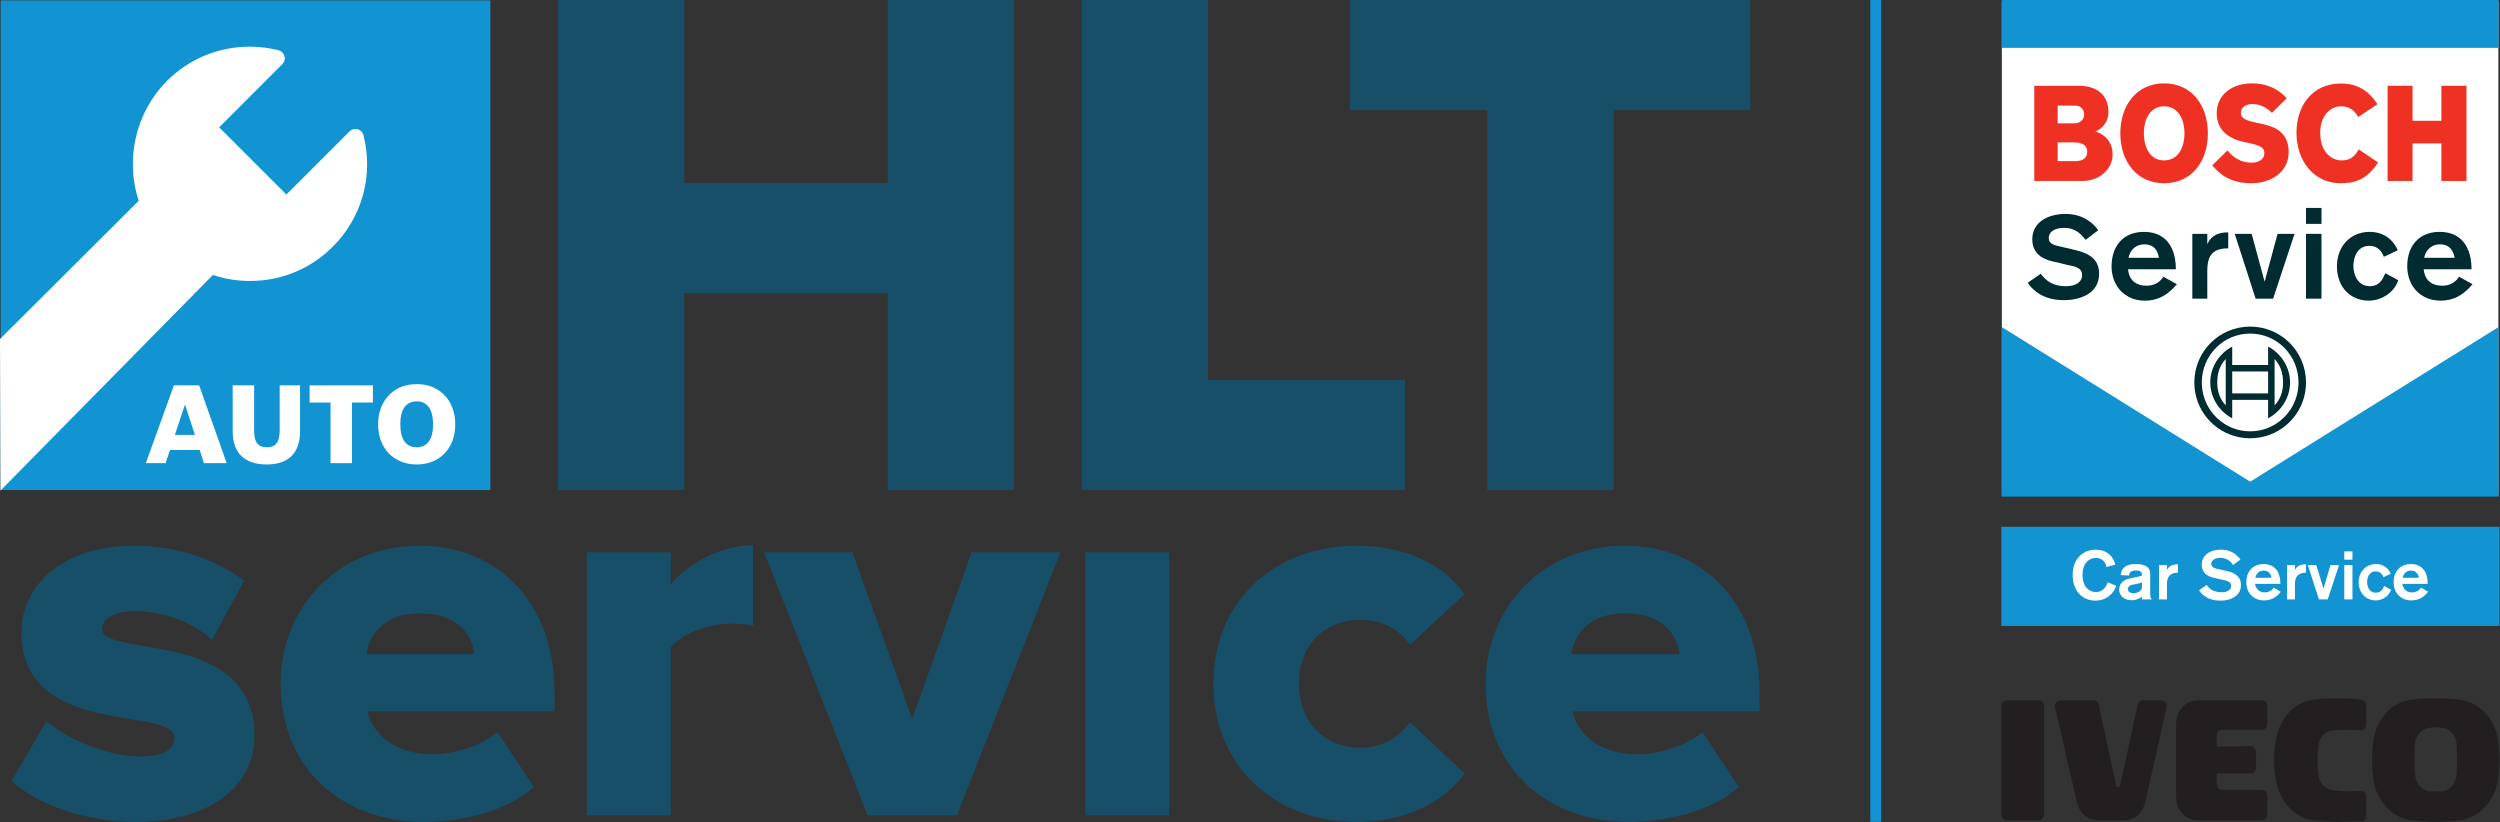
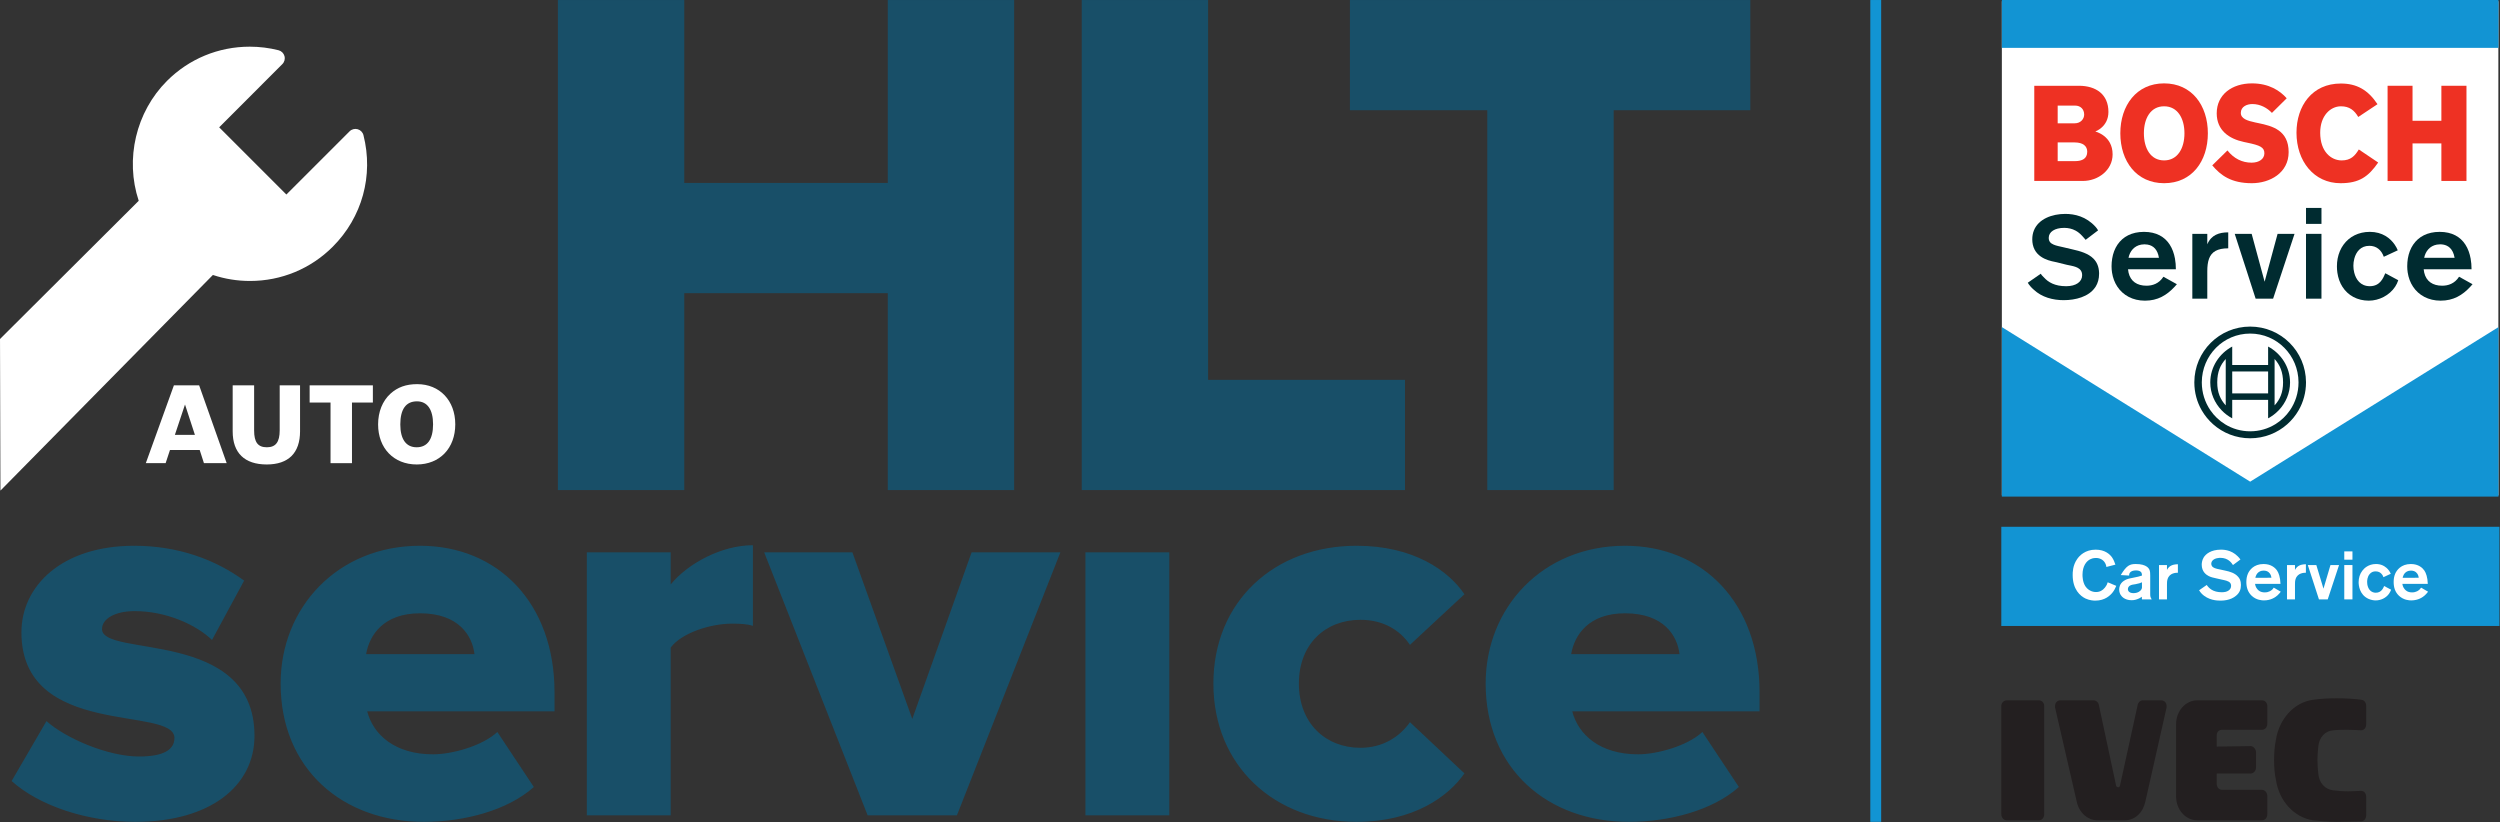
<svg xmlns="http://www.w3.org/2000/svg" width="1627" height="535" viewBox="0 0 1627 535" version="1.1" xml:space="preserve" style="fill-rule:evenodd;clip-rule:evenodd;stroke-linejoin:round;stroke-miterlimit:2;">
  <rect x="0" y="0" width="1627" height="535" fill="#333333" stroke="none" />
  <g transform="matrix(1,0,0,1,-72.378,-58.456)">
    <g transform="matrix(4.167,0,0,4.167,0,0)">
      <g transform="matrix(1,0,0,1,407.519,135.87)">
-         <path d="M0,-6.274C-0.494,-9.531 -2.893,-12.152 -5.854,-12.548C-6.912,-12.707 -8.183,-12.787 -9.522,-12.787L-10.017,-12.787C-11.356,-12.787 -12.556,-12.707 -13.685,-12.548C-16.646,-12.152 -18.975,-9.531 -19.467,-6.274C-19.538,-5.717 -19.68,-4.447 -19.68,-3.176C-19.68,-1.826 -19.538,-0.555 -19.467,-0.079C-18.975,3.257 -16.646,5.798 -13.685,6.276C-12.556,6.356 -11.356,6.513 -9.945,6.513L-9.522,6.513C-8.183,6.513 -6.912,6.356 -5.854,6.276C-2.893,5.798 -0.494,3.257 0,-0.079C0.07,-0.555 0.212,-1.826 0.212,-3.176C0.212,-4.447 0.07,-5.717 0,-6.274M-6.489,-0.873C-6.701,0.795 -7.759,1.748 -8.817,1.748L-10.651,1.748C-11.639,1.748 -12.768,0.795 -12.979,-0.873C-13.049,-1.587 -13.049,-2.302 -13.049,-3.096C-13.049,-3.89 -13.049,-5.003 -12.979,-5.717C-12.837,-7.068 -11.851,-8.1 -10.58,-8.179C-10.298,-8.259 -10.086,-8.259 -9.734,-8.259L-8.817,-8.179C-7.547,-8.1 -6.63,-7.068 -6.489,-5.717C-6.419,-5.003 -6.419,-3.89 -6.419,-3.176C-6.419,-2.302 -6.419,-1.587 -6.489,-0.873" style="fill:rgb(35,31,32);fill-rule:nonzero;" />
-       </g>
+         </g>
    </g>
    <g transform="matrix(4.167,0,0,4.167,0,0)">
      <g transform="matrix(1,0,0,1,372.534,132.775)">
        <path d="M0,-0.081C0,-1.114 0.071,-2.145 0.282,-3.179C0.776,-6.435 3.104,-9.056 6.066,-9.453C7.124,-9.611 8.394,-9.69 9.734,-9.69C11.215,-9.69 12.555,-9.611 13.684,-9.453C14.107,-9.374 14.389,-8.977 14.389,-8.5L14.389,-5.641C14.389,-5.085 14.036,-4.687 13.613,-4.687C13.613,-4.687 12.273,-4.767 11.568,-4.767C10.721,-4.767 10.016,-4.767 9.24,-4.687C7.971,-4.607 7.054,-3.576 6.913,-2.225C6.842,-1.511 6.771,-0.796 6.771,-0.081L6.771,-0.002C6.771,0.713 6.842,1.428 6.913,2.144C7.054,3.493 7.9,4.526 9.24,4.686C9.945,4.765 10.792,4.843 11.568,4.843C12.273,4.843 13.613,4.765 13.613,4.765C14.036,4.765 14.389,5.161 14.389,5.717L14.389,8.576C14.389,9.053 14.107,9.45 13.684,9.529C12.555,9.529 11.215,9.609 9.734,9.609C8.394,9.609 7.124,9.45 6.066,9.371C3.104,8.895 0.776,6.353 0.282,3.017C0.071,2.064 0,1.031 0,-0.002L0,-0.081Z" style="fill:rgb(35,31,32);fill-rule:nonzero;" />
      </g>
    </g>
    <g transform="matrix(4.167,0,0,4.167,0,0)">
      <g transform="matrix(1,0,0,1,370.63,128.168)">
        <path d="M0,9.213C0.493,9.213 0.846,9.689 0.846,10.166L0.846,13.025C0.846,13.581 0.493,13.979 0,13.979L-10.086,13.979C-11.92,13.979 -13.402,12.311 -13.402,10.246L-13.402,-1.033C-13.402,-3.099 -11.92,-4.766 -10.086,-4.766L0,-4.766C0.493,-4.766 0.846,-4.369 0.846,-3.892L0.846,-1.112C0.846,-0.557 0.493,-0.159 0,-0.159L-6.207,-0.159C-6.701,-0.159 -7.053,0.158 -7.053,0.715L-7.053,2.462L-1.763,2.383C-1.34,2.383 -0.917,2.859 -0.917,3.336L-0.917,5.718C-0.917,6.274 -1.34,6.671 -1.763,6.671L-7.053,6.671L-7.053,8.26C-7.053,8.816 -6.701,9.213 -6.207,9.213L0,9.213Z" style="fill:rgb(35,31,32);fill-rule:nonzero;" />
      </g>
    </g>
    <g transform="matrix(4.167,0,0,4.167,0,0)">
      <g transform="matrix(1,0,0,1,344.955,123.402)">
        <path d="M0,18.744C-1.48,18.744 -2.751,17.632 -3.174,16.123L-6.63,1.112L-6.63,0.873C-6.63,0.396 -6.277,0 -5.783,0L-0.635,0C-0.212,0 0.142,0.317 0.211,0.714L2.893,13.264C2.893,13.423 3.033,13.581 3.245,13.581C3.387,13.581 3.527,13.423 3.527,13.264L6.278,0.714C6.349,0.317 6.701,0 7.054,0L9.945,0C10.439,0 10.792,0.396 10.792,0.873L10.792,1.112L7.478,15.805C7.124,17.473 5.926,18.744 4.232,18.744L0,18.744Z" style="fill:rgb(35,31,32);fill-rule:nonzero;" />
      </g>
    </g>
    <g transform="matrix(4.167,0,0,4.167,0,0)">
      <g transform="matrix(1,0,0,1,330.778,142.145)">
        <path d="M0,-18.743L5.008,-18.743C5.502,-18.743 5.854,-18.347 5.854,-17.869L5.854,-0.952C5.854,-0.396 5.502,0 5.008,0L0,0C-0.424,0 -0.847,-0.396 -0.847,-0.952L-0.847,-17.869C-0.847,-18.347 -0.424,-18.743 0,-18.743" style="fill:rgb(35,31,32);fill-rule:nonzero;" />
      </g>
    </g>
    <g transform="matrix(4.167,0,0,4.167,0,0)">
      <g transform="matrix(1,0,0,1,0,52.76)">
        <rect x="329.932" y="43.541" width="77.8" height="15.491" style="fill:rgb(18,148,211);" />
      </g>
    </g>
    <g transform="matrix(4.167,0,0,4.167,0,0)">
      <g transform="matrix(1,0,0,1,346.345,105.13)">
        <path d="M0,-2.553C-0.011,-2.648 -0.053,-2.896 -0.192,-3.154C-0.48,-3.69 -1.05,-3.968 -1.65,-3.958C-2.081,-3.958 -2.381,-3.83 -2.53,-3.754C-3.088,-3.475 -3.732,-2.746 -3.732,-1.329C-3.732,-1.116 -3.722,-0.215 -3.282,0.462C-3.13,0.687 -2.949,0.879 -2.734,1.02C-2.283,1.331 -1.834,1.362 -1.63,1.362C-1.04,1.362 -0.601,1.127 -0.236,0.675C-0.085,0.493 0.033,0.268 0.065,0.213C0.108,0.117 0.14,0.032 0.205,-0.161L1.546,0.398C1.385,0.783 1.234,1.084 0.976,1.417C0.623,1.866 -0.203,2.703 -1.725,2.703C-1.985,2.703 -2.594,2.681 -3.25,2.381C-4.107,1.973 -5.267,0.943 -5.267,-1.297C-5.267,-1.705 -5.267,-2.789 -4.568,-3.786C-4.203,-4.312 -3.335,-5.256 -1.672,-5.256C-0.224,-5.256 0.537,-4.538 0.88,-4.054C1.126,-3.69 1.277,-3.314 1.406,-2.917L0,-2.553Z" style="fill:white;fill-rule:nonzero;" />
      </g>
    </g>
    <g transform="matrix(4.167,0,0,4.167,0,0)">
      <g transform="matrix(1,0,0,1,353.188,103.113)">
-         <path d="M0,3.659C0,4.066 0.022,4.184 0.237,4.527L-1.288,4.527L-1.317,4.109C-1.521,4.281 -1.705,4.367 -1.812,4.409C-2.166,4.57 -2.498,4.656 -2.896,4.656C-3.152,4.656 -4.118,4.625 -4.611,3.83C-4.697,3.691 -4.847,3.401 -4.847,2.973C-4.836,2.672 -4.771,2.071 -4.118,1.631C-3.679,1.331 -3.259,1.267 -2.768,1.169C-1.974,1.009 -1.684,0.945 -1.288,0.806C-1.288,0.665 -1.298,0.494 -1.361,0.365C-1.469,0.163 -1.736,0.001 -2.209,0.001C-2.703,0.001 -3.013,0.15 -3.152,0.334C-3.304,0.516 -3.292,0.73 -3.292,0.806L-4.602,0.73C-4.589,0.494 -4.547,-0.074 -4.021,-0.503C-3.689,-0.782 -3.185,-0.997 -2.253,-0.997C-1.372,-0.997 -0.856,-0.814 -0.524,-0.58C-0.299,-0.418 -0.182,-0.235 -0.14,-0.149C0,0.13 0,0.505 0,0.806L0,3.659ZM-1.288,1.857C-1.501,1.964 -1.778,2.06 -2.307,2.156C-2.596,2.201 -2.905,2.222 -3.175,2.382C-3.356,2.501 -3.485,2.683 -3.485,2.918C-3.485,3.24 -3.249,3.551 -2.605,3.551C-1.897,3.551 -1.479,3.187 -1.361,2.94C-1.274,2.768 -1.274,2.618 -1.288,2.445L-1.288,1.857Z" style="fill:white;fill-rule:nonzero;" />
+         <path d="M0,3.659C0,4.066 0.022,4.184 0.237,4.527L-1.288,4.527L-1.317,4.109C-1.521,4.281 -1.705,4.367 -1.812,4.409C-2.166,4.57 -2.498,4.656 -2.896,4.656C-3.152,4.656 -4.118,4.625 -4.611,3.83C-4.697,3.691 -4.847,3.401 -4.847,2.973C-4.836,2.672 -4.771,2.071 -4.118,1.631C-3.679,1.331 -3.259,1.267 -2.768,1.169C-1.974,1.009 -1.684,0.945 -1.288,0.806C-1.288,0.665 -1.298,0.494 -1.361,0.365C-1.469,0.163 -1.736,0.001 -2.209,0.001C-2.703,0.001 -3.013,0.15 -3.152,0.334C-3.304,0.516 -3.292,0.73 -3.292,0.806L-4.602,0.73C-3.689,-0.782 -3.185,-0.997 -2.253,-0.997C-1.372,-0.997 -0.856,-0.814 -0.524,-0.58C-0.299,-0.418 -0.182,-0.235 -0.14,-0.149C0,0.13 0,0.505 0,0.806L0,3.659ZM-1.288,1.857C-1.501,1.964 -1.778,2.06 -2.307,2.156C-2.596,2.201 -2.905,2.222 -3.175,2.382C-3.356,2.501 -3.485,2.683 -3.485,2.918C-3.485,3.24 -3.249,3.551 -2.605,3.551C-1.897,3.551 -1.479,3.187 -1.361,2.94C-1.274,2.768 -1.274,2.618 -1.288,2.445L-1.288,1.857Z" style="fill:white;fill-rule:nonzero;" />
      </g>
    </g>
    <g transform="matrix(4.167,0,0,4.167,0,0)">
      <g transform="matrix(1,0,0,1,355.806,106.759)">
        <path d="M0,-3.721C0.085,-3.881 0.192,-4.043 0.321,-4.161C0.75,-4.579 1.447,-4.602 1.597,-4.602L1.705,-4.602L1.705,-3.281C1.437,-3.281 0.407,-3.281 0.097,-2.294C0,-1.994 0,-1.726 0,-1.416L0,0.881L-1.245,0.881L-1.245,-4.482L0,-4.482L0,-3.721Z" style="fill:white;fill-rule:nonzero;" />
      </g>
    </g>
    <g transform="matrix(4.167,0,0,4.167,0,0)">
      <g transform="matrix(1,0,0,1,363.464,103.359)">
        <path d="M0,0.988C-0.387,0.902 -0.805,0.816 -1.148,0.633C-1.502,0.452 -2.23,-0.031 -2.23,-1.125C-2.23,-1.296 -2.211,-1.791 -1.941,-2.241C-1.6,-2.819 -0.772,-3.485 0.763,-3.485C1.437,-3.485 2.768,-3.378 3.817,-1.951L2.649,-1.082C2.411,-1.458 1.876,-2.207 0.686,-2.207C0.611,-2.207 -0.333,-2.219 -0.655,-1.629C-0.708,-1.511 -0.741,-1.404 -0.741,-1.287C-0.741,-1.158 -0.708,-1.05 -0.645,-0.943C-0.462,-0.631 -0.044,-0.516 0.653,-0.386L1.437,-0.213C2.155,-0.063 2.949,0.162 3.453,0.752C3.667,0.988 3.893,1.331 3.893,2.028C3.893,2.714 3.679,3.252 3.151,3.691C2.251,4.473 1.019,4.473 0.674,4.473C0.225,4.473 -1.223,4.451 -2.274,3.347C-2.402,3.208 -2.543,3.026 -2.64,2.855L-1.448,2.028C-1.114,2.522 -0.494,3.166 0.901,3.166C0.964,3.166 1.232,3.166 1.459,3.111C1.619,3.079 2.358,2.875 2.358,2.169C2.358,2.092 2.349,1.888 2.22,1.717C1.962,1.374 1.276,1.277 0.901,1.192L0,0.988Z" style="fill:white;fill-rule:nonzero;" />
      </g>
    </g>
    <g transform="matrix(4.167,0,0,4.167,0,0)">
      <g transform="matrix(1,0,0,1,369.565,104.699)">
        <path d="M0,0.517C0.021,0.678 0.076,1.01 0.343,1.331C0.525,1.558 0.847,1.848 1.512,1.848C2.177,1.848 2.563,1.536 2.736,1.353C2.778,1.31 2.842,1.225 2.917,1.106L4.012,1.739C3.926,1.858 3.775,2.062 3.519,2.297C3.218,2.577 2.499,3.1 1.394,3.1C1.051,3.1 0.205,3.058 -0.524,2.382C-1.136,1.805 -1.361,1.063 -1.361,0.227C-1.361,-0.224 -1.297,-0.652 -1.124,-1.06C-0.891,-1.596 -0.225,-2.583 1.33,-2.583C2.531,-2.583 3.165,-1.961 3.442,-1.553C3.689,-1.178 3.936,-0.524 3.969,0.517L0,0.517ZM2.553,-0.438C2.542,-0.502 2.52,-0.685 2.446,-0.867C2.327,-1.124 2.049,-1.553 1.352,-1.553C1.073,-1.553 0.923,-1.5 0.815,-1.457C0.215,-1.209 0.076,-0.61 0.043,-0.427L2.553,-0.438Z" style="fill:white;fill-rule:nonzero;" />
      </g>
    </g>
    <g transform="matrix(4.167,0,0,4.167,0,0)">
      <g transform="matrix(1,0,0,1,375.798,106.759)">
        <path d="M0,-3.721C0.086,-3.881 0.192,-4.043 0.321,-4.161C0.751,-4.579 1.447,-4.602 1.597,-4.602L1.704,-4.602L1.704,-3.281C1.437,-3.281 0.407,-3.281 0.096,-2.294C0,-1.994 0,-1.726 0,-1.416L0,0.881L-1.245,0.881L-1.245,-4.482L0,-4.482L0,-3.721Z" style="fill:white;fill-rule:nonzero;" />
      </g>
    </g>
    <g transform="matrix(4.167,0,0,4.167,0,0)">
      <g transform="matrix(1,0,0,1,380.913,102.277)">
        <path d="M0,5.362L-1.372,5.362L-3.11,0L-1.781,0L-0.664,3.689L0.429,0L1.77,0L0,5.362Z" style="fill:white;fill-rule:nonzero;" />
      </g>
    </g>
    <g transform="matrix(4.167,0,0,4.167,0,0)">
      <g transform="matrix(1,0,0,1,0,52.451)">
        <path d="M384.774,48.989L383.497,48.989L383.497,47.693L384.774,47.693L384.774,48.989ZM384.774,55.189L383.497,55.189L383.497,49.826L384.774,49.826L384.774,55.189Z" style="fill:white;fill-rule:nonzero;" />
      </g>
    </g>
    <g transform="matrix(4.167,0,0,4.167,0,0)">
      <g transform="matrix(1,0,0,1,390.813,103.788)">
        <path d="M0,2.341C-0.086,2.565 -0.194,2.789 -0.345,2.994C-0.826,3.649 -1.62,4.013 -2.426,4.013C-2.617,4.013 -3.058,3.981 -3.54,3.766C-4.967,3.112 -5.074,1.621 -5.074,1.171C-5.074,0.516 -4.892,-0.116 -4.493,-0.632C-4.237,-0.974 -3.562,-1.672 -2.36,-1.672C-2.017,-1.672 -1.675,-1.608 -1.363,-1.479C-1.052,-1.35 -0.407,-0.974 -0.054,-0.149L-1.202,0.387C-1.287,0.098 -1.449,-0.084 -1.524,-0.16C-1.675,-0.31 -1.932,-0.525 -2.426,-0.525C-2.8,-0.525 -3.1,-0.396 -3.348,-0.107C-3.744,0.355 -3.744,0.956 -3.744,1.138C-3.744,1.417 -3.701,1.621 -3.669,1.728C-3.509,2.351 -3.068,2.812 -2.393,2.812C-1.47,2.812 -1.192,1.997 -1.095,1.761L0,2.341Z" style="fill:white;fill-rule:nonzero;" />
      </g>
    </g>
    <g transform="matrix(4.167,0,0,4.167,0,0)">
      <g transform="matrix(1,0,0,1,392.572,104.699)">
        <path d="M0,0.517C0.021,0.678 0.074,1.01 0.343,1.331C0.524,1.558 0.847,1.848 1.513,1.848C2.177,1.848 2.563,1.536 2.733,1.353C2.776,1.31 2.843,1.225 2.919,1.106L4.011,1.739C3.926,1.858 3.775,2.062 3.518,2.297C3.218,2.577 2.499,3.1 1.394,3.1C1.051,3.1 0.205,3.058 -0.525,2.382C-1.138,1.805 -1.362,1.063 -1.362,0.227C-1.362,-0.224 -1.299,-0.652 -1.126,-1.06C-0.892,-1.596 -0.226,-2.583 1.33,-2.583C2.532,-2.583 3.164,-1.961 3.441,-1.553C3.689,-1.178 3.937,-0.524 3.968,0.517L0,0.517ZM2.553,-0.438C2.543,-0.502 2.521,-0.685 2.444,-0.867C2.327,-1.124 2.048,-1.553 1.351,-1.553C1.073,-1.553 0.923,-1.5 0.815,-1.457C0.214,-1.209 0.074,-0.61 0.043,-0.427L2.553,-0.438Z" style="fill:white;fill-rule:nonzero;" />
      </g>
    </g>
    <g transform="matrix(4.167,0,0,4.167,0,0)">
      <g transform="matrix(0,1,1,0,407.381,14.038)">
        <rect x="0.183" y="-77.362" width="77.179" height="77.544" style="fill:white;" />
      </g>
    </g>
    <g transform="matrix(4.167,0,0,4.167,0,0)">
      <g transform="matrix(1,0,0,1,0,-49.713)">
        <path d="M330.02,71.219L407.581,71.219L407.581,63.743L330.02,63.743L330.02,71.219ZM368.8,138.968L330.02,114.827L330.02,141.303L407.58,141.303L407.58,114.827L368.8,138.968Z" style="fill:rgb(18,148,211);fill-rule:nonzero;" />
      </g>
    </g>
    <g transform="matrix(4.167,0,0,4.167,0,0)">
      <g transform="matrix(1,0,0,1,347.315,31.575)">
        <path d="M0,6.563C0,9.066 -2.308,10.714 -4.638,10.714L-12.234,10.714L-12.234,-4.151L-5.269,-4.151C-2.591,-4.151 -0.653,-2.811 -0.653,-0.067C-0.653,2.282 -2.699,2.986 -2.699,2.986C-2.699,3.007 0,3.622 0,6.563M-4.441,0.351C-4.441,-0.485 -5.007,-1.055 -5.855,-1.055L-8.578,-1.055L-8.578,1.712L-5.922,1.712C-4.963,1.712 -4.441,1.01 -4.441,0.351M-3.962,6.147C-3.962,5.29 -4.594,4.698 -5.922,4.698L-8.578,4.698L-8.578,7.618L-5.855,7.618C-4.747,7.618 -3.962,7.222 -3.962,6.147" style="fill:rgb(238,49,35);fill-rule:nonzero;" />
      </g>
    </g>
    <g transform="matrix(4.167,0,0,4.167,0,0)">
      <g transform="matrix(1,0,0,1,362.192,34.845)">
        <path d="M0,0C0,4.369 -2.503,7.795 -6.834,7.795C-11.146,7.795 -13.671,4.369 -13.671,0C-13.671,-4.347 -11.146,-7.795 -6.836,-7.795C-2.503,-7.795 0,-4.347 0,0M-3.656,0C-3.656,-2.327 -4.723,-4.215 -6.834,-4.215C-8.946,-4.215 -9.991,-2.327 -9.991,0C-9.991,2.349 -8.946,4.236 -6.834,4.236C-4.723,4.236 -3.656,2.349 -3.656,0" style="fill:rgb(238,49,35);fill-rule:nonzero;" />
      </g>
    </g>
    <g transform="matrix(4.167,0,0,4.167,0,0)">
      <g transform="matrix(1,0,0,1,374.808,31.906)">
        <path d="M0,5.88C0,9.152 -2.961,10.735 -5.749,10.735C-8.971,10.735 -10.625,9.505 -11.93,7.946L-9.557,5.618C-8.556,6.891 -7.25,7.528 -5.791,7.528C-4.593,7.528 -3.788,6.935 -3.788,6.057C-3.788,5.114 -4.5,4.819 -6.444,4.411L-6.968,4.3C-9.31,3.809 -11.233,2.478 -11.233,-0.179C-11.233,-3.098 -8.86,-4.855 -5.727,-4.855C-3.068,-4.855 -1.349,-3.714 -0.304,-2.527L-2.611,-0.244C-3.331,-1.012 -4.42,-1.628 -5.66,-1.628C-6.51,-1.628 -7.468,-1.233 -7.468,-0.244C-7.468,0.656 -6.471,0.982 -5.206,1.249L-4.68,1.359C-2.561,1.804 0,2.456 0,5.88" style="fill:rgb(238,49,35);fill-rule:nonzero;" />
      </g>
    </g>
    <g transform="matrix(4.167,0,0,4.167,0,0)">
      <g transform="matrix(1,0,0,1,388.792,30.303)">
        <path d="M0,9.108C-1.523,11.304 -2.938,12.338 -5.875,12.338C-10.058,12.338 -12.758,8.867 -12.758,4.455C-12.758,0.262 -10.317,-3.23 -5.832,-3.23C-3.375,-3.23 -1.611,-2.265 -0.107,-0.002L-3.112,1.995C-3.721,0.942 -4.505,0.327 -5.812,0.327C-7.465,0.327 -9.056,1.806 -9.056,4.455C-9.056,7.423 -7.336,8.779 -5.703,8.779C-4.288,8.779 -3.635,8.077 -3.025,7.067L0,9.108Z" style="fill:rgb(238,49,35);fill-rule:nonzero;" />
      </g>
    </g>
    <g transform="matrix(4.167,0,0,4.167,0,0)">
      <g transform="matrix(1,0,0,1,402.582,27.424)">
        <path d="M0,14.865L-3.919,14.865L-3.919,9.002L-8.425,9.002L-8.425,14.865L-12.321,14.865L-12.321,0L-8.425,0L-8.425,5.467L-3.919,5.467L-3.919,0L0,0L0,14.865Z" style="fill:rgb(238,49,35);fill-rule:nonzero;" />
      </g>
    </g>
    <g transform="matrix(4.167,0,0,4.167,0,0)">
      <g transform="matrix(1,0,0,1,387.518,52.5)">
        <path d="M0,6.226L-0.061,6.226C-1.491,6.21 -2.198,5.178 -2.467,4.108C-2.559,3.742 -2.599,3.371 -2.599,3.035C-2.599,2.683 -2.554,2.296 -2.453,1.92L-2.453,1.919C-2.178,0.884 -1.478,-0.08 -0.106,-0.08C0.983,-0.08 1.764,0.544 2.152,1.634L4.332,0.621C4.222,0.344 4.062,0.037 3.851,-0.27C3.168,-1.263 1.933,-2.26 -0.028,-2.26C-1.812,-2.26 -3.237,-1.494 -4.13,-0.27L-4.132,-0.27C-4.588,0.355 -4.903,1.099 -5.06,1.919C-5.132,2.302 -5.169,2.701 -5.169,3.112C-5.169,3.457 -5.146,3.79 -5.101,4.108C-4.98,4.942 -4.714,5.677 -4.322,6.298C-3.449,7.683 -1.967,8.486 -0.184,8.486C1.401,8.486 3.04,7.659 3.93,6.299L3.93,6.298C4.133,5.99 4.294,5.654 4.409,5.294L2.386,4.204C2.075,4.9 1.611,6.21 0,6.226" style="fill:rgb(0,43,48);fill-rule:nonzero;" />
      </g>
    </g>
    <g transform="matrix(4.167,0,0,4.167,0,0)">
      <g transform="matrix(1,0,0,1,352.603,52.578)">
        <path d="M0,6.072C-1.459,6.072 -2.484,5.392 -2.798,4.03C-2.838,3.864 -2.865,3.689 -2.881,3.503L4.593,3.503C4.593,2.929 4.548,2.369 4.453,1.841C4.306,1.026 4.038,0.281 3.633,-0.345L3.633,-0.347C2.848,-1.562 1.548,-2.337 -0.389,-2.337C-2.307,-2.337 -3.688,-1.571 -4.519,-0.347L-4.521,-0.347C-4.942,0.278 -5.222,1.021 -5.356,1.841C-5.42,2.225 -5.452,2.624 -5.452,3.035C-5.452,3.378 -5.426,3.71 -5.375,4.032C-5.249,4.847 -4.966,5.587 -4.547,6.22C-3.659,7.559 -2.159,8.409 -0.235,8.409C1.762,8.409 3.171,7.56 4.411,6.222L4.411,6.22C4.524,6.098 4.639,5.97 4.75,5.839L2.647,4.671C1.947,5.761 0.934,6.072 0,6.072M-0.312,-0.391C-0.139,-0.391 0.028,-0.377 0.186,-0.349L0.186,-0.347C1.097,-0.188 1.748,0.451 1.947,1.711L-2.803,1.711C-2.601,0.694 -1.924,-0.146 -0.826,-0.345L-0.826,-0.347C-0.663,-0.375 -0.493,-0.391 -0.312,-0.391" style="fill:rgb(0,43,48);fill-rule:nonzero;" />
      </g>
    </g>
    <g transform="matrix(4.167,0,0,4.167,0,0)">
      <g transform="matrix(1,0,0,1,403.191,52.429)">
        <path d="M0,6.369C0.115,6.247 0.227,6.118 0.339,5.988L-1.764,4.819C-2.464,5.91 -3.478,6.221 -4.412,6.221C-5.869,6.221 -6.894,5.54 -7.209,4.179C-7.247,4.012 -7.275,3.838 -7.293,3.651L0.183,3.651C0.183,3.077 0.138,2.517 0.042,1.99C-0.106,1.175 -0.373,0.43 -0.778,-0.196L-0.778,-0.198C-1.563,-1.414 -2.862,-2.188 -4.801,-2.188C-6.717,-2.188 -8.098,-1.423 -8.928,-0.198L-8.93,-0.198C-9.353,0.426 -9.632,1.17 -9.768,1.99C-9.83,2.373 -9.862,2.772 -9.862,3.184C-9.862,3.527 -9.836,3.859 -9.786,4.181L-9.785,4.181C-9.659,4.996 -9.377,5.736 -8.958,6.369C-8.07,7.708 -6.57,8.557 -4.646,8.557C-2.649,8.557 -1.239,7.709 0,6.371L0,6.369ZM-4.723,-0.242C-4.575,-0.242 -4.403,-0.231 -4.219,-0.198C-3.538,-0.072 -2.712,0.385 -2.464,1.86L-7.215,1.86C-7.011,0.843 -6.335,0.002 -5.237,-0.196L-5.237,-0.198C-5.075,-0.226 -4.903,-0.242 -4.723,-0.242" style="fill:rgb(0,43,48);fill-rule:nonzero;" />
      </g>
    </g>
    <g transform="matrix(4.167,0,0,4.167,0,0)">
      <g transform="matrix(1,0,0,1,344.322,53.923)">
        <path d="M0,0.498L0,0.496C-0.808,-0.314 -2.065,-0.678 -3.323,-0.957L-4.647,-1.269C-5.281,-1.41 -5.821,-1.518 -6.221,-1.69L-6.221,-1.693C-6.704,-1.897 -6.983,-2.195 -6.983,-2.749C-6.983,-3.217 -6.746,-3.609 -6.325,-3.882L-6.324,-3.882C-5.905,-4.152 -5.306,-4.306 -4.568,-4.306C-3.924,-4.306 -3.333,-4.17 -2.798,-3.881L-2.796,-3.881C-2.426,-3.682 -2.085,-3.409 -1.766,-3.059C-1.453,-2.749 -1.377,-2.593 -1.22,-2.438L0.68,-3.882L0.726,-3.917C0.57,-4.151 0.493,-4.306 0.337,-4.461C-1.142,-6.097 -2.934,-6.487 -4.413,-6.487C-6.452,-6.487 -8.598,-5.703 -9.308,-3.882C-9.467,-3.478 -9.554,-3.023 -9.554,-2.515C-9.554,-2.215 -9.522,-1.941 -9.469,-1.69L-9.468,-1.69C-9.22,-0.537 -8.451,0.114 -7.668,0.496C-6.854,0.891 -6.024,0.995 -5.737,1.068L-4.179,1.457C-3.283,1.663 -2.08,1.749 -1.817,2.685C-1.783,2.807 -1.766,2.94 -1.766,3.092C-1.766,4.104 -2.7,4.805 -4.257,4.805C-6.049,4.805 -7.062,4.182 -7.763,3.403C-8.073,3.092 -8.073,3.092 -8.229,2.858L-10.253,4.26C-10.202,4.361 -10.053,4.595 -9.804,4.875C-9.671,5.024 -9.51,5.188 -9.319,5.35C-8.073,6.519 -6.359,6.985 -4.647,6.985C-2.794,6.985 -0.742,6.456 0.261,4.995L0.323,4.905C0.329,4.894 0.338,4.885 0.344,4.875L0.346,4.875C0.684,4.329 0.883,3.663 0.883,2.858C0.883,2.8 0.883,2.742 0.879,2.685C0.845,1.712 0.513,1.014 0,0.498" style="fill:rgb(0,43,48);fill-rule:nonzero;" />
      </g>
    </g>
    <g transform="matrix(4.167,0,0,4.167,0,0)">
      <g transform="matrix(1,0,0,1,362.103,58.807)">
        <path d="M0,-6.62L0,-8.255L-2.337,-8.255L-2.337,1.869L0,1.869L0,-2.414C0,-3.196 0.077,-3.856 0.278,-4.388C0.678,-5.445 1.562,-5.997 3.271,-5.997L3.271,-8.489C1.869,-8.489 0.622,-8.1 0,-6.62" style="fill:rgb(0,43,48);fill-rule:nonzero;" />
      </g>
    </g>
    <g transform="matrix(4.167,0,0,4.167,0,0)">
      <g transform="matrix(1,0,0,1,377.52,58.996)">
        <rect x="0" y="-8.445" width="2.414" height="10.124" style="fill:rgb(0,43,48);fill-rule:nonzero;" />
      </g>
    </g>
    <g transform="matrix(4.167,0,0,4.167,0,0)">
      <g transform="matrix(1,0,0,1,372.627,58.996)">
        <path d="M0,-6.766L-0.592,-4.578L-1.185,-2.388L-1.569,-0.969L-1.954,-2.388L-2.547,-4.578L-3.14,-6.766L-3.594,-8.445L-6.24,-8.445L-5.698,-6.766L-4.992,-4.578L-4.283,-2.388L-3.579,-0.199L-2.973,1.679L-0.245,1.679L0.375,-0.199L1.1,-2.388L1.824,-4.578L2.548,-6.766L3.103,-8.445L0.455,-8.445L0,-6.766Z" style="fill:rgb(0,43,48);fill-rule:nonzero;" />
      </g>
    </g>
    <g transform="matrix(4.167,0,0,4.167,0,0)">
      <g transform="matrix(1,0,0,1,0,-59.836)">
        <rect x="377.521" y="106.338" width="2.414" height="2.493" style="fill:rgb(0,43,48);" />
      </g>
    </g>
    <g transform="matrix(4.167,0,0,4.167,0,0)">
      <g transform="matrix(1,0,0,1,377.52,73.792)">
        <path d="M0,-0.07C-0.02,-4.883 -3.905,-8.757 -8.721,-8.757C-13.538,-8.757 -17.423,-4.882 -17.441,-0.07L-17.441,-0.035C-17.441,1.549 -17.024,3.031 -16.293,4.309C-15.818,5.133 -15.215,5.873 -14.508,6.499L-14.507,6.499C-12.969,7.861 -10.942,8.687 -8.721,8.687C-6.498,8.687 -4.472,7.86 -2.935,6.499L-2.935,6.498C-2.228,5.873 -1.624,5.133 -1.151,4.309C-0.418,3.031 0,1.549 0,-0.035L0,-0.07ZM-1.169,-0.07L-1.169,-0.035C-1.169,1.577 -1.66,3.075 -2.502,4.309C-3.105,5.19 -3.891,5.937 -4.802,6.498L-4.803,6.498C-5.943,7.195 -7.28,7.598 -8.721,7.598C-10.161,7.598 -11.501,7.195 -12.639,6.499L-12.639,6.498C-13.553,5.939 -14.335,5.191 -14.938,4.309C-15.783,3.075 -16.274,1.577 -16.274,-0.035L-16.274,-0.068C-16.257,-4.258 -12.915,-7.666 -8.721,-7.666C-4.528,-7.666 -1.187,-4.258 -1.169,-0.07Z" style="fill:rgb(0,43,48);fill-rule:nonzero;" />
      </g>
    </g>
    <g transform="matrix(4.167,0,0,4.167,0,0)">
      <g transform="matrix(1,0,0,1,375.028,73.794)">
        <path d="M0,-0.072C-0.013,-2.472 -1.413,-4.56 -3.426,-5.643L-3.426,-2.762L-9.032,-2.762L-9.032,-5.643C-11.047,-4.559 -12.444,-2.471 -12.459,-0.072L-12.459,-0.037C-12.459,1.639 -11.783,3.166 -10.693,4.306L-10.693,4.307C-10.213,4.81 -9.651,5.237 -9.032,5.571L-9.032,2.69L-3.426,2.69L-3.426,5.571C-2.806,5.237 -2.247,4.811 -1.766,4.307L-1.764,4.307C-0.674,3.166 0.001,1.639 0.001,-0.037C0.001,-0.048 0,-0.06 0,-0.072M-11.37,-0.037L-11.37,-0.07C-11.361,-1.687 -10.896,-2.768 -10.045,-3.696L-10.045,3.546C-10.899,2.612 -11.37,1.521 -11.37,-0.037M-9.032,-1.749L-3.426,-1.749L-3.426,1.676L-9.032,1.676L-9.032,-1.749ZM-1.091,-0.037C-1.091,1.521 -1.557,2.612 -2.414,3.546L-2.414,-3.696C-1.562,-2.768 -1.096,-1.611 -1.091,-0.071L-1.091,-0.037Z" style="fill:rgb(0,43,48);fill-rule:nonzero;" />
      </g>
    </g>
    <g transform="matrix(4.167,0,0,4.167,0,0)">
      <g transform="matrix(1,0,0,1,0,-50.682)">
-         <rect x="17.468" y="64.767" width="76.481" height="76.481" style="fill:rgb(18,148,211);" />
-       </g>
+         </g>
    </g>
    <g transform="matrix(4.167,0,0,4.167,0,0)">
      <g transform="matrix(1,0,0,1,74.134,76.829)">
        <path d="M0,-41.691C-0.114,-42.143 -0.462,-42.497 -0.911,-42.621C-1.36,-42.744 -1.841,-42.618 -2.169,-42.288L-12.04,-32.421L-22.534,-42.915L-12.67,-52.786C-12.338,-53.114 -12.211,-53.595 -12.335,-54.045C-12.461,-54.494 -12.815,-54.841 -13.267,-54.955C-14.735,-55.325 -16.246,-55.511 -17.76,-55.511C-22.645,-55.511 -27.24,-53.612 -30.689,-50.162C-35.533,-45.318 -37.263,-37.97 -35.1,-31.44L-56.763,-9.856L-56.695,13.82L-23.515,-19.856C-21.646,-19.233 -19.695,-18.92 -17.716,-18.92C-12.834,-18.92 -8.243,-20.82 -4.797,-24.266C-0.197,-28.866 1.596,-35.38 0,-41.691" style="fill:white;fill-rule:nonzero;" />
      </g>
    </g>
    <g transform="matrix(4.167,0,0,4.167,0,0)">
      <g transform="matrix(1,0,0,1,228.197,90.566)">
        <path d="M0,-76.536L0,-59.324L21.457,-59.324L21.457,0L41.194,0L41.194,-59.324L62.536,-59.324L62.536,-76.536L0,-76.536ZM-41.882,-76.536L-41.882,0L8.605,0L8.605,-17.212L-22.146,-17.212L-22.146,-76.536L-41.882,-76.536ZM-72.176,-76.536L-72.176,-47.964L-103.96,-47.964L-103.96,-76.536L-123.696,-76.536L-123.696,0L-103.96,0L-103.96,-30.752L-72.176,-30.752L-72.176,0L-52.439,0L-52.439,-76.536L-72.176,-76.536Z" style="fill:rgb(24,79,104);fill-rule:nonzero;" />
      </g>
    </g>
    <g transform="matrix(4.167,0,0,4.167,0,0)">
      <g transform="matrix(1,0,0,1,38.49,99.181)">
        <path d="M0,43.203C11.736,43.203 18.625,37.59 18.625,29.765C18.625,12.927 -5.188,17.603 -5.188,13.097C-5.188,11.48 -3.147,10.29 -0.085,10.29C4.848,10.29 9.525,12.417 11.991,14.798L17.009,5.528C12.587,2.296 6.804,0.085 -0.17,0.085C-11.481,0.085 -17.774,6.378 -17.774,13.606C-17.774,30.275 6.123,25.003 6.123,30.105C6.123,31.891 4.507,32.998 0.595,32.998C-4.252,32.998 -10.801,30.19 -13.862,27.47L-19.305,36.825C-14.968,40.736 -7.399,43.203 0,43.203M45.074,43.203C51.367,43.203 58.17,41.417 62.253,37.76L56.555,29.171C54.173,31.382 49.411,32.657 46.519,32.657C40.566,32.657 37.164,29.596 36.229,25.938L65.484,25.938L65.484,22.962C65.484,9.015 56.64,0.085 44.478,0.085C31.636,0.085 22.707,9.694 22.707,21.6C22.707,34.954 32.402,43.203 45.074,43.203M52.983,17.009L36.059,17.009C36.569,14.032 38.78,10.631 44.478,10.631C50.516,10.631 52.643,14.117 52.983,17.009M83.627,42.182L83.627,15.987C85.327,13.691 89.835,12.246 93.237,12.246C94.597,12.246 95.703,12.332 96.468,12.587L96.468,0C91.621,0 86.348,2.806 83.627,6.122L83.627,1.106L70.53,1.106L70.53,42.182L83.627,42.182ZM128.332,42.182L144.491,1.106L130.628,1.106L121.358,27.129L112.003,1.106L98.226,1.106L114.385,42.182L128.332,42.182ZM161.499,1.106L148.402,1.106L148.402,42.183L161.499,42.183L161.499,1.106ZM190.753,43.203C199.683,43.203 205.126,39.206 207.592,35.634L199.088,27.64C197.472,29.935 194.836,31.637 191.349,31.637C185.906,31.637 181.738,27.809 181.738,21.6C181.738,15.392 185.906,11.65 191.349,11.65C194.836,11.65 197.472,13.182 199.088,15.562L207.592,7.654C205.126,3.996 199.683,0.085 190.753,0.085C177.912,0.085 168.386,8.76 168.386,21.6C168.386,34.442 177.912,43.203 190.753,43.203M233.275,43.203C239.568,43.203 246.373,41.417 250.455,37.76L244.757,29.171C242.376,31.382 237.612,32.657 234.722,32.657C228.769,32.657 225.367,29.596 224.431,25.938L253.687,25.938L253.687,22.962C253.687,9.015 244.842,0.085 232.681,0.085C219.839,0.085 210.909,9.694 210.909,21.6C210.909,34.954 220.604,43.203 233.275,43.203M241.185,17.009L224.261,17.009C224.771,14.032 226.982,10.631 232.681,10.631C238.719,10.631 240.845,14.117 241.185,17.009" style="fill:rgb(24,79,104);fill-rule:nonzero;" />
      </g>
    </g>
    <g transform="matrix(4.167,0,0,4.167,0,0)">
      <g transform="matrix(1,0,0,1,0,1.081)">
        <rect x="309.474" y="12.949" width="1.695" height="128.354" style="fill:rgb(18,148,211);" />
      </g>
    </g>
    <g transform="matrix(4.167,0,0,4.167,0,0)">
      <g transform="matrix(1,0,0,1,46.263,83.373)">
        <path d="M0,-6.17L-1.581,-1.427L1.547,-1.427L0,-6.17ZM-2.346,0.935L-3.026,2.992L-6.12,2.992L-1.734,-9.162L2.209,-9.162L6.51,2.992L2.958,2.992L2.294,0.935L-2.346,0.935Z" style="fill:white;fill-rule:nonzero;" />
      </g>
    </g>
    <g transform="matrix(4.167,0,0,4.167,0,0)">
      <g transform="matrix(1,0,0,1,64.231,79.396)">
        <path d="M0,1.988C0,5.371 -1.802,7.173 -5.202,7.173C-8.669,7.173 -10.522,5.371 -10.522,2.005L-10.522,-5.185L-7.173,-5.185L-7.173,1.869C-7.173,3.705 -6.578,4.487 -5.185,4.487C-3.791,4.487 -3.179,3.671 -3.179,1.835L-3.179,-5.185L0,-5.185L0,1.988Z" style="fill:white;fill-rule:nonzero;" />
      </g>
    </g>
    <g transform="matrix(4.167,0,0,4.167,0,0)">
      <g transform="matrix(1,0,0,1,68.992,83.679)">
        <path d="M0,-6.782L-3.264,-6.782L-3.264,-9.468L6.612,-9.468L6.612,-6.782L3.349,-6.782L3.349,2.686L0,2.686L0,-6.782Z" style="fill:white;fill-rule:nonzero;" />
      </g>
    </g>
    <g transform="matrix(4.167,0,0,4.167,0,0)">
      <g transform="matrix(1,0,0,1,79.889,80.279)">
        <path d="M0,0.035C0,2.347 0.901,3.604 2.55,3.604C4.233,3.604 5.117,2.364 5.117,0.018C5.117,-2.294 4.216,-3.569 2.601,-3.569C0.884,-3.569 0,-2.345 0,0.035M8.584,0.018C8.584,3.758 6.153,6.29 2.567,6.29C-1.02,6.29 -3.468,3.758 -3.468,0.035C-3.468,-1.92 -2.788,-3.62 -1.547,-4.758C-0.425,-5.778 0.901,-6.255 2.635,-6.255C6.153,-6.255 8.584,-3.688 8.584,0.018" style="fill:white;fill-rule:nonzero;" />
      </g>
    </g>
  </g>
</svg>